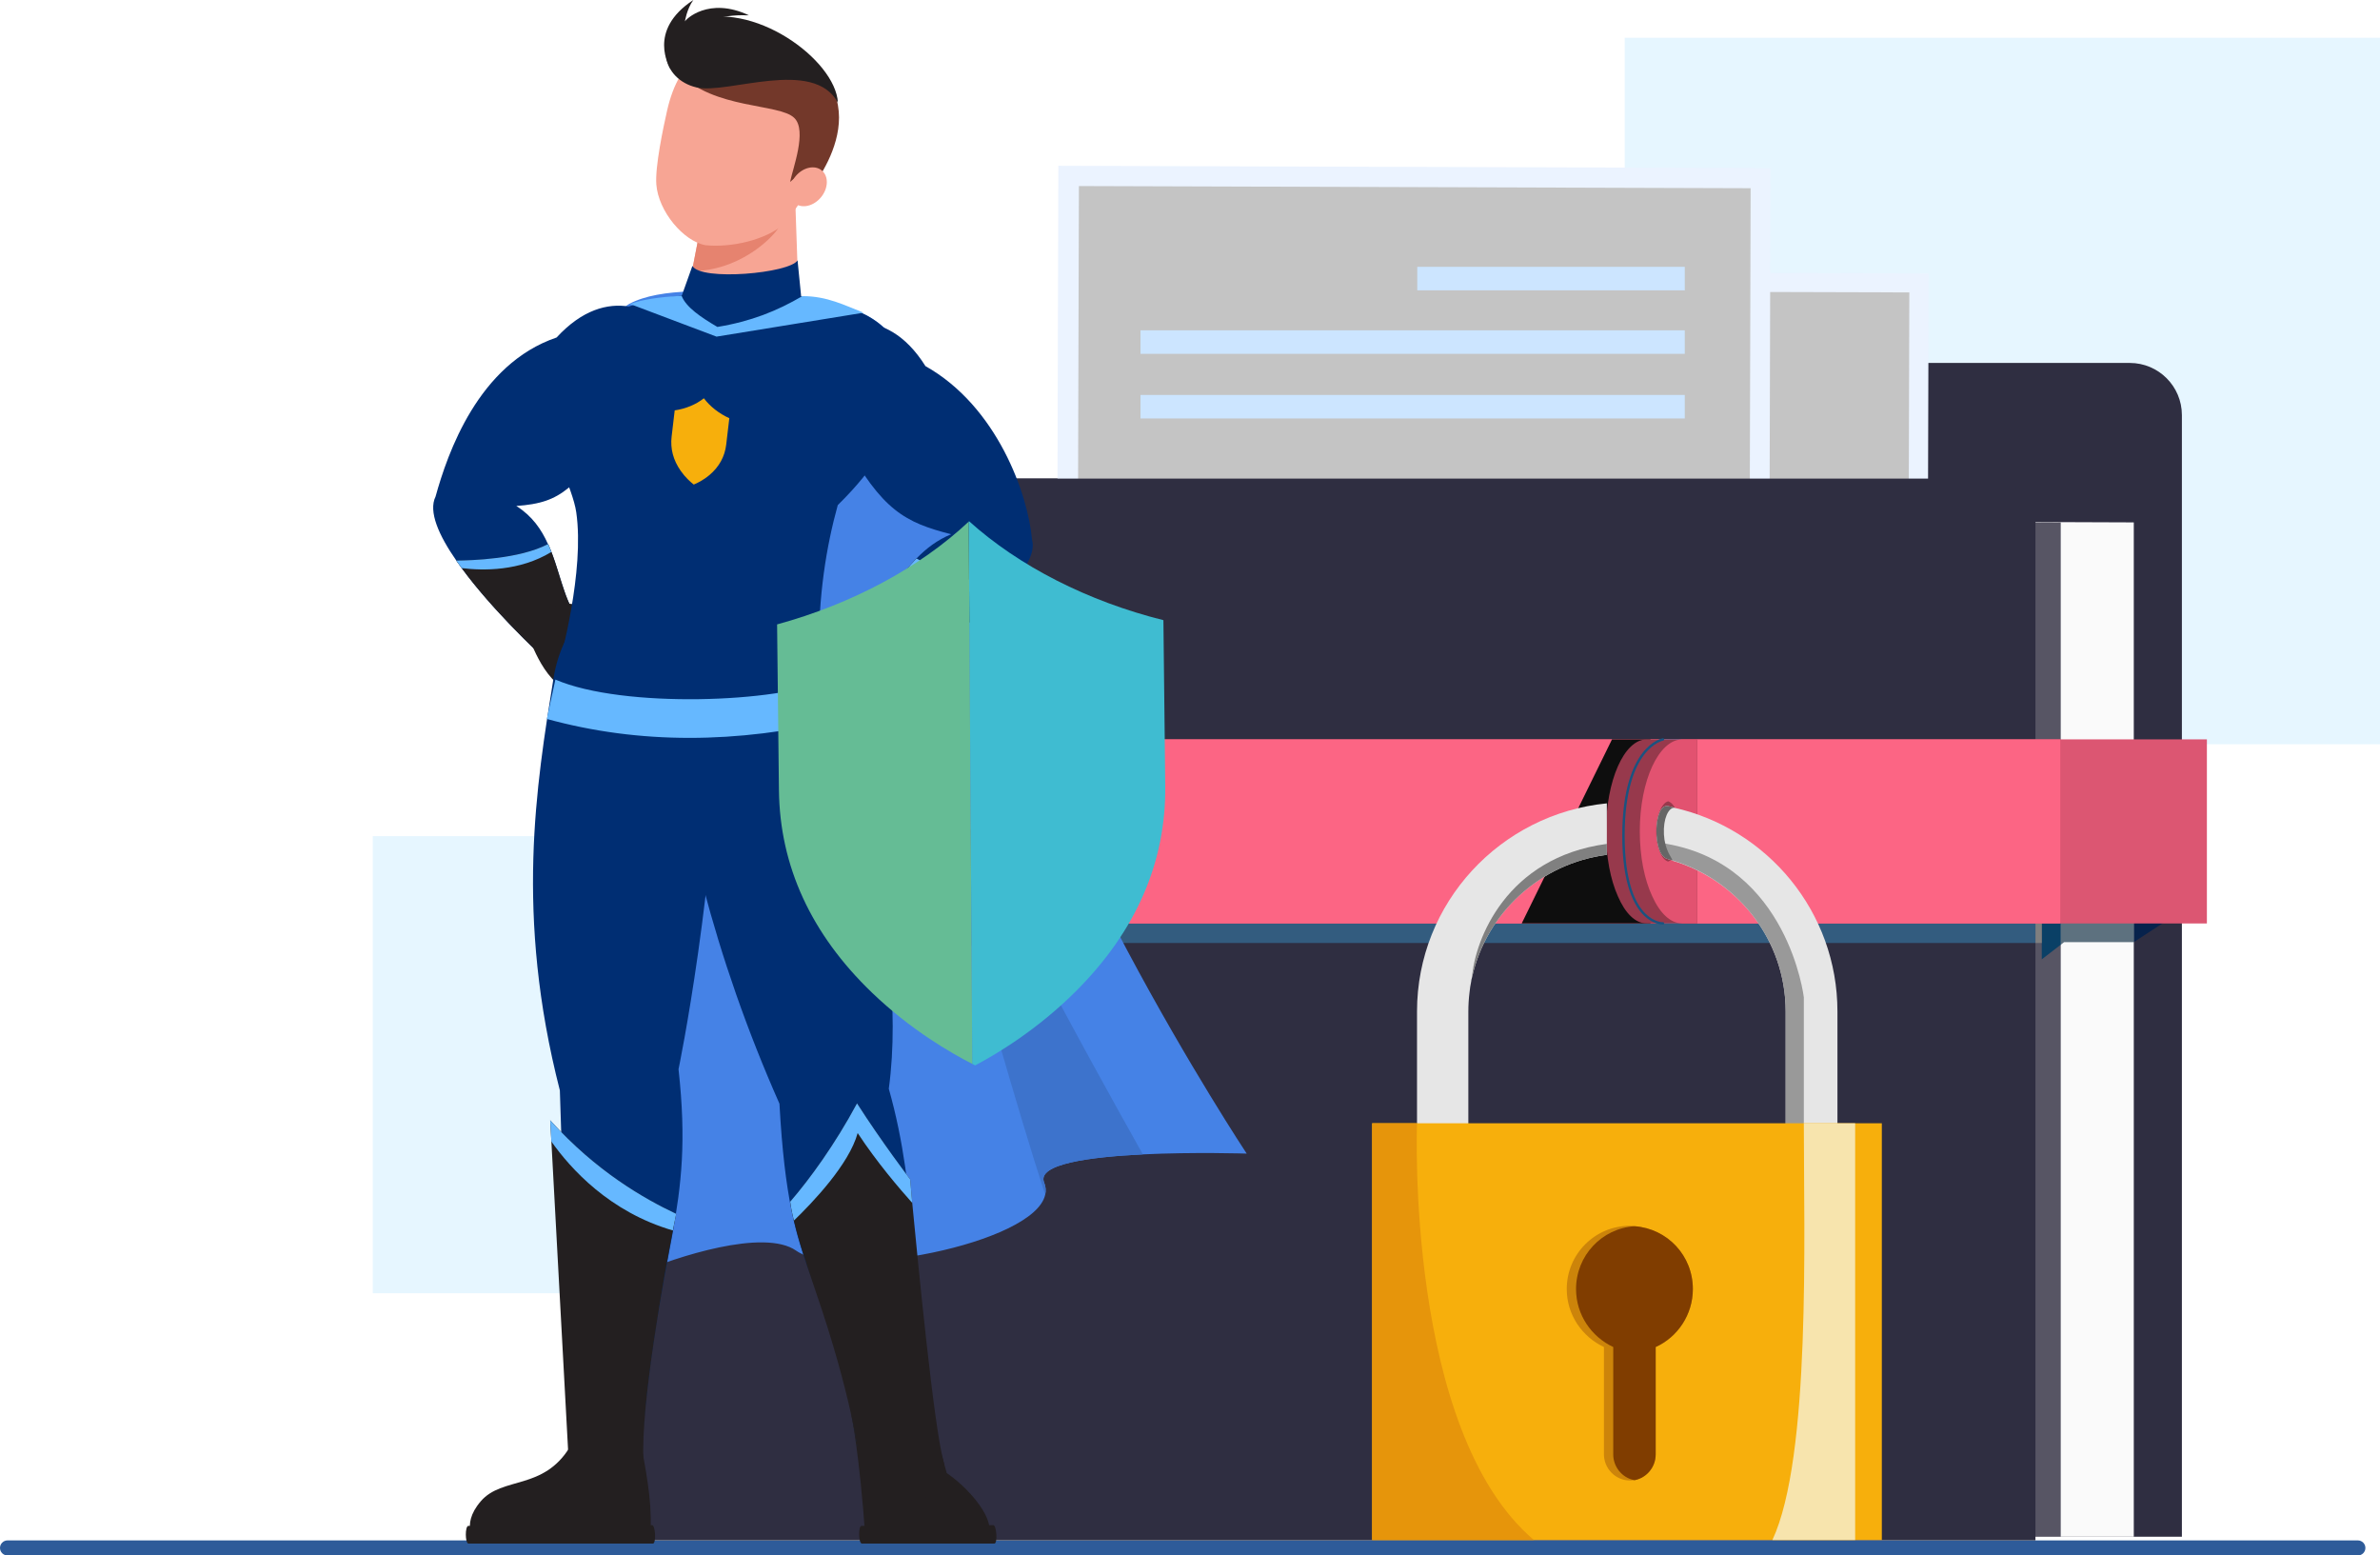
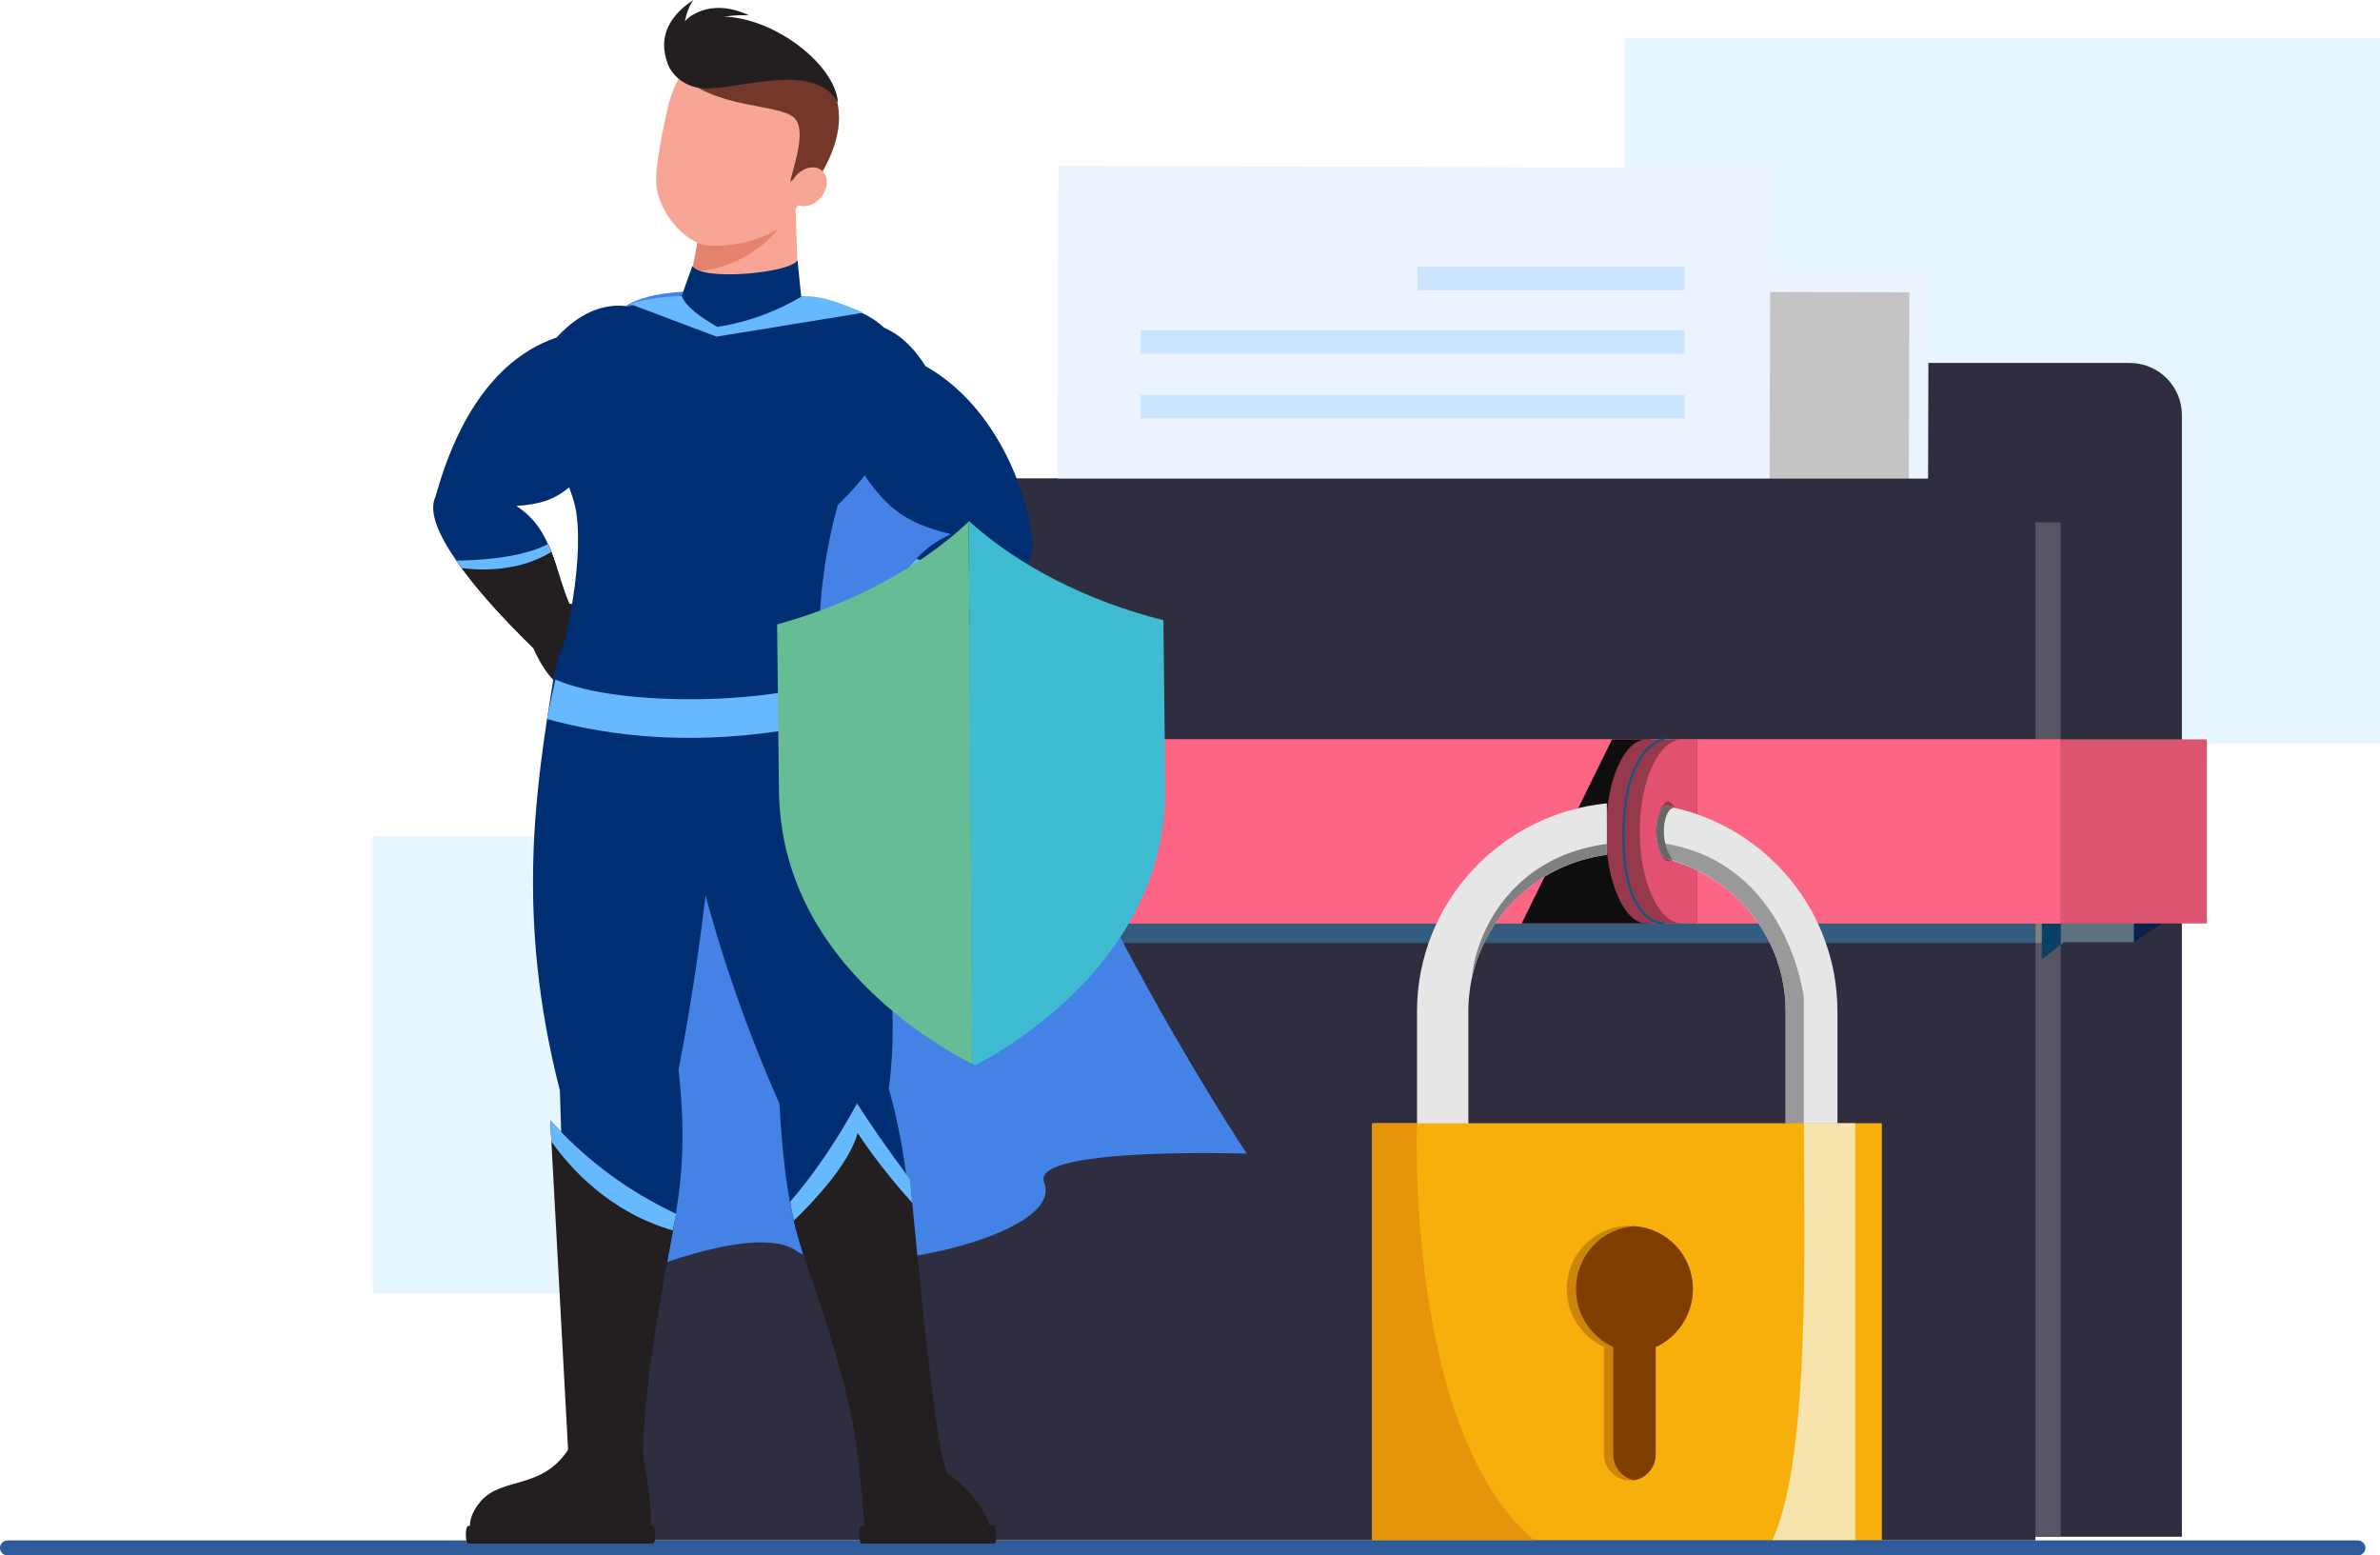
<svg xmlns="http://www.w3.org/2000/svg" width="378.094" height="247.044" viewBox="0 0 3529.132 1647.29" fill="none" version="1.1" id="svg2012" sodipodiDocname="security.svg" inkscapeVersion="1.1.2 (b8e25be833, 2022-02-05)" xmlnsInkscape="http://www.inkscape.org/namespaces/inkscape" xmlnsSodipodi="http://sodipodi.sourceforge.net/DTD/sodipodi-0.dtd" xmlnsSvg="http://www.w3.org/2000/svg">
  <defs id="defs2016" />
  <sodipodiNamedview id="namedview2014" pagecolor="#ffffff" bordercolor="#666666" borderopacity="1.0" inkscapePageshadow="2" inkscapePageopacity="0.0" inkscapePagecheckerboard="0" showgrid="false" fit-margin-top="0" fit-margin-left="0" fit-margin-right="0" fit-margin-bottom="0" inkscapeZoom="1.662" inkscapeCx="133.273" inkscapeCy="149.819" inkscapeWindow-width="1920" inkscapeWindow-height="1017" inkscapeWindow-x="-8" inkscapeWindow-y="-8" inkscapeWindow-maximized="1" inkscapeCurrent-layer="svg2012" />
  <path d="M 3496.322,1976.6 H 11.16 c -6.164,0 -11.16,-4.99 -11.16,-11.16 0,-6.16 4.996,-11.16 11.16,-11.16 h 3485.162 c 6.16,0 11.16,5 11.16,11.16 0,6.17 -5,11.16 -11.16,11.16 z" fill="#2e5b99" id="path1846" />
  <path d="m 2409.182,773.96 h 1119.95 v -1047.283 h -1119.95 v 1047.283" fill="#e6f6ff" id="path1848" />
  <path d="m 552.742,1587.88 h 754.1 V 910.22 h -754.1 z" fill="#e6f6ff" id="path1850" />
  <path d="m 2257.422,380.13 v -94.07 c 0,-42.7 34.6,-77.33 77.32,-77.33 h 823.3 c 42.7,0 77.34,34.63 77.34,77.33 V 1948.77 H 1105.772 V 380.13 Z" fill="#2f2e41" id="path1852" />
-   <path d="M 3164.042,445.12 V 1948.77 H 1191.262 V 437.73 Z" fill="#fafafa" id="path1854" />
  <path d="M 3055.732,445.12 V 1948.77 H 1082.962 V 437.73 Z" fill="#575564" id="path1856" />
  <path d="m 1718.322,938.5 1139.09,3.2 2.43,-865.69 -1139.1,-3.19 -2.42,865.68" fill="#ebf3ff" id="path1858" />
  <path d="m 1748.162,897 1080.82,3.02 2.23,-795.84 -1080.83,-3.02 z" fill="#c4c4c4" id="path1860" />
  <path d="m 2737.882,835.88 -694.58,-1.94 379.78,-364.34 z" fill="#e3eeff" id="path1862" />
  <path d="m 2422.052,835 -583.6,-1.63 316.68,-301.12 z" fill="#e3eeff" id="path1864" />
  <path d="m 2125.702,388.33 c -0.12,44.43 35.79,80.55 80.22,80.67 44.42,0.12 80.53,-35.79 80.66,-80.22 0.12,-44.42 -35.78,-80.53 -80.21,-80.66 -44.43,-0.12 -80.55,35.78 -80.67,80.21 z" fill="#e3eeff" id="path1866" />
  <path d="m 1566.822,834.81 1056.03,3.39 2.49,-918.376 -1056.02,-3.387 -2.5,918.373" fill="#ebf3ff" id="path1868" />
-   <path d="m 1597.522,790.77 996.06,3.21 2.3,-844.263 -996.07,-3.214 z" fill="#c4c4c4" id="path1870" />
  <path d="m 2101.562,66.263 h 396.69 v 34.857 h -396.69 z" fill="#cce5ff" id="path1872" />
  <path d="m 1691.172,195.22 h 807.08 v -34.84 h -807.08 v 34.84" fill="#cce5ff" id="path1874" />
  <path d="m 1691.172,291.05 h 807.08 v -34.85 h -807.08 v 34.85" fill="#cce5ff" id="path1876" />
  <path d="m 994.052,380.14 h 1948.95 c 40.01,0 69.46,27.07 75.21,64.5 V 1954.17 H 891.122 V 482.8 c -0.48,-54.02 48.28,-102.66 102.93,-102.66 z" fill="#2f2e41" id="path1878" />
  <path d="m 3235.382,1020.8 v -4.47 h 6.84 z" fill="#7f7f7f" id="path1880" />
  <path d="m 3164.042,1067.34 v -51.01 h 71.34 v 4.47 z" fill="#07224c" id="path1882" />
  <path d="m 3055.732,1071.21 v -54.88 h 108.31 v 51.01 h -103.3 z" fill="#5d717f" id="path1884" />
  <path d="m 3027.602,1092.85 v -76.52 h 28.13 v 54.88 z" fill="#0a4066" id="path1886" />
  <path d="m 3018.212,1068.62 h 9.39 v -52.29 h -9.39 z" fill="#7f7f7f" id="path1888" />
  <path d="m 900.502,1068.62 h 2117.71 v -52.29 H 900.502 Z" fill="#335c7f" id="path1890" />
  <path d="m 857.172,1039.68 h 2415.27 V 766.77 H 857.172 Z" fill="#dc5672" id="path1892" />
  <path d="m 857.172,1039.68 h 2197.84 V 766.77 H 857.172 Z" fill="#fc6584" id="path1894" />
  <path d="m 2447.412,766.77 v 272.81 h -190.97 l 133.89,-272.81 z" fill="#0e0e0e" id="path1896" />
  <path d="m 2429.442,947.88 c -9.5,-3 -16.9,-21.58 -16.9,-44.96 0,-22.76 7.4,-41.35 16.9,-44.35 9.5,3 16.89,21.59 16.89,44.35 0,23.38 -7.39,41.96 -16.89,44.96 z m -48.03,-44.96 c 0,37.76 6.59,71.92 17.68,96.5 10.81,25.18 25.87,40.16 42.48,40.16 h 50.72 V 766.86 h -50.72 c -33.25,0 -60.16,61.14 -60.16,136.06" fill="#97394c" id="path1898" />
  <path d="m 2431.542,902.92 c 0,-22.76 14.36,-41.35 24.3,-44.35 9.94,3 17.66,21.59 17.66,44.35 0,23.38 -7.72,41.96 -17.66,44.96 -9.94,-3 -24.3,-21.58 -24.3,-44.96 z m -24.3,0 c 0,37.76 6.9,71.92 18.5,96.5 11.32,25.18 27.06,40.16 44.46,40.16 h 22.09 V 766.86 h -22.09 c -34.79,0 -62.96,61.14 -62.96,136.06 z" fill="#3f9ee6" id="path1900" />
  <path d="m 2453.732,947.88 c -9.49,-3 -16.88,-21.58 -16.88,-44.96 0,-22.76 7.39,-41.35 16.88,-44.35 9.51,3 16.89,21.59 16.89,44.35 0,23.38 -7.38,41.96 -16.89,44.96 z m -48.03,-44.96 c 0,37.76 6.6,71.92 17.68,96.5 10.82,25.18 25.87,40.16 42.48,40.16 h 50.72 V 766.86 h -50.72 c -33.24,0 -60.16,61.14 -60.16,136.06" fill="#97394c" id="path1902" />
  <path d="m 2455.842,902.92 c 0,-22.76 7.73,-41.35 17.66,-44.35 9.95,3 17.68,21.59 17.68,44.35 0,23.38 -7.73,41.96 -17.68,44.96 -9.93,-3 -17.66,-21.58 -17.66,-44.96 z m -24.31,0 c 0,37.76 6.91,71.92 18.51,96.5 11.32,25.18 27.05,40.16 44.45,40.16 h 22.09 V 766.86 h -22.09 c -34.79,0 -62.96,61.14 -62.96,136.06 z" fill="#e25270" id="path1904" />
  <path d="m 2465.622,1041.36 c -2.14,0 -14.5,-0.58 -27.57,-13.12 -14.84,-14.24 -32.51,-46.4 -32.51,-118.78 0,-68.94 16.12,-104.42 29.64,-122.06 14.9,-19.42 29.76,-22.18 30.39,-22.28 0.97,-0.16 1.88,0.48 2.05,1.45 0.16,0.96 -0.48,1.88 -1.44,2.04 -0.14,0.03 -14.36,2.76 -28.42,21.27 -13.08,17.21 -28.67,51.94 -28.67,119.58 0,70.95 17.01,102.3 31.28,116.08 12.97,12.54 25.33,12.28 25.44,12.26 0.99,-0.03 1.8,0.73 1.83,1.72 0.04,0.97 -0.72,1.8 -1.7,1.84 -0.04,0 -0.14,0 -0.32,0" fill="#1a5380" id="path1906" />
  <path d="m 2473.492,944.22 c 2.4,0.6 4.19,1.2 6.59,1.8 -0.6,0.6 -0.6,0.6 0,0.6 96.49,28.76 167.81,117.47 167.81,223.55 v 227.83 h 76.72 v -227.83 c 0,-147.43 -103.68,-270.91 -242.13,-302.07 -3,-1.2 -6,-1.8 -8.99,-2.38 -22.19,-4.8 -23.99,74.92 0,78.5 z" fill="#e6e6e6" id="path1908" />
  <path d="m 2382.682,861.64 v 76.29 c -98.9,12.73 -178.75,86.09 -199.98,181.97 -0.61,2.39 -1.2,4.19 -1.2,5.98 -1.2,5.4 -1.8,10.18 -2.4,15.58 -1.2,9.59 -1.8,19.19 -1.8,28.78 v 227.81 h -76.12 v -227.81 c 0,-161.12 123.83,-293.14 281.5,-308.6 z" fill="#e6e6e6" id="path1910" />
  <path d="m 2471.722,921.72 c 179.89,31.54 203.05,227.4 203.05,227.4 v 248.93 h -26.99 v -227.81 c 0,-108.34 -74.26,-198.88 -174.24,-225.86 -7.64,-2.48 -12.4,-24.85 -12.4,-24.85 0,0 4.72,1.07 10.58,2.19 z" fill="#999999" id="path1912" />
  <path d="m 2382.682,921.72 v 16.21 c -98.9,12.73 -178.75,86.09 -199.98,181.97 4.31,-55.96 50.71,-178.25 199.98,-198.18 z" fill="#808080" id="path1914" />
  <path d="m 2473.492,944.22 c 2.4,0.6 4.19,1.2 6.59,1.8 -1.82,-4.8 -11.56,-15.69 -12.76,-38.46 -1.2,-23.38 6.74,-39.19 15.16,-39.46 -3,-1.2 -6,-1.8 -8.99,-2.38 -22.19,-4.8 -23.99,74.92 0,78.5 z" fill="#666666" id="path1916" />
  <path d="m 2034.652,1953.69 v -617.8 h 755.79 v 617.8 h -755.79" fill="#f7af0c" id="path1918" />
  <path d="m 2423.922,1488.5 c -2.4,-0.61 -4.8,-0.61 -7.2,-0.61 -51.54,0 -93.5,41.75 -93.5,93.79 0,38.1 22.78,70.78 55.15,85.92 v 159.12 c 0,21.17 17.37,38.72 38.35,38.72 1.8,0 4.2,0 6,-0.6 h 1.78 c 17.39,-3.64 30.59,-19.36 30.59,-38.12 v -159.12 c 32.35,-14.54 55.13,-47.82 55.13,-85.92 0,-49.62 -37.76,-89.55 -86.3,-93.18" fill="#cc840a" id="path1920" />
  <path d="m 2423.922,1488.5 c -48.55,3.02 -86.92,43.56 -86.92,93.18 0,38.1 22.78,70.78 55.16,85.92 v 159.12 c 0,18.76 13.18,34.48 30.56,38.12 h 1.78 c 17.39,-3.64 30.59,-19.36 30.59,-38.12 v -159.12 c 32.35,-14.54 55.13,-47.82 55.13,-85.92 0,-49.62 -37.76,-89.55 -86.3,-93.18" fill="#803d00" id="path1922" />
  <path d="m 2274.482,1953.69 h -239.83 v -617.8 h 66.53 c 0,0 -17.66,455.84 173.3,617.8" fill="#e6950b" id="path1924" />
  <path d="m 2628.172,1953.69 c 57.28,-122.56 46.6,-452.07 46.6,-617.8 h 76.12 v 617.8 z" fill="#f7e4ad" id="path1926" />
  <path d="m 1848.642,1380.86 c 0,0 -77.55,-2.52 -153.95,1.14 -79.37,3.88 -157.61,14.37 -146.43,41.74 2.51,6.16 2.96,12.08 1.59,18.02 -15.96,73.21 -305.4,127.96 -369.25,83.02 -47.67,-33.53 -179.06,9.58 -232.87,32.84 -102.52,-686.18 -105.37,-1387.64 -14.6,-1436.45 90.77,-48.57 342.35,13.01 342.35,13.01 0,0 127.49,33.75 179.49,382.48 52.23,348.51 393.67,864.2 393.67,864.2" fill="#4582e6" id="path1928" />
-   <path d="m 1548.262,1423.74 c 2.51,6.16 2.96,12.08 1.59,18.02 -78.45,-239.26 -263.2,-922.82 -196.15,-736.47 64.32,179.72 266.18,543.73 340.99,676.71 -79.37,3.88 -157.61,14.37 -146.43,41.74" fill="#3d73cc" id="path1930" />
  <path d="m 923.652,302.61 c -74.59,91.23 -88.27,113.35 -158.06,118.15 23.49,14.81 37.4,34.89 46.98,56.56 h 0.23 c 20.53,44.93 23.49,97.38 59.3,126.81 l -42.88,42.19 -10.94,10.96 c 0,0 -1.6,-1.38 -4.34,-3.88 -18.7,-17.34 -93.06,-87.36 -137.3,-151.68 -26,-37.4 -41.74,-72.76 -30.79,-94.88 17.79,-64.32 63.4,-196.38 179.49,-235.84 76.19,-82.79 150.76,-38.31 177.22,-3.87 35.36,46.07 -0.23,144.6 -78.91,135.48" fill="#002e73" id="path1932" />
  <path d="m 872.102,604.13 -42.88,42.19 -15.28,7.08 c -17.56,-16.43 -84.62,-79.38 -129.32,-140.51 -2.74,-3.64 -5.47,-7.52 -7.98,-11.17 22.12,-0.23 93.28,-2.06 135.93,-24.4 h 0.23 c 1.82,3.88 3.42,7.74 4.8,11.62 16.41,41.98 21.66,88.27 54.5,115.19" fill="#231f20" id="path1934" />
  <path d="m 817.602,488.94 c -47.22,28.75 -101.28,27.83 -132.98,23.95 -2.74,-3.64 -5.47,-7.52 -7.98,-11.17 22.12,-0.23 93.28,-2.06 135.93,-24.4 h 0.23 c 1.82,3.88 3.42,7.74 4.8,11.62" fill="#66b8ff" id="path1936" />
  <path d="m 839.972,565.18 c 0,0 48.85,4.55 63.64,17.4 12.35,10.75 4.8,24.16 4.8,24.16 26.29,14.79 0.01,72.14 -45.89,86.28 -45.91,14.16 -75.99,-72.3 -75.99,-72.3 0,0 6.99,-52.46 53.44,-55.54" fill="#231f20" id="path1938" />
  <path d="m 1456.332,1956.74 h -165.73 c -3.42,-1.94 -5.94,-4.14 -7.43,-6.65 -8.53,-123.27 -20.83,-182.61 -20.83,-182.61 l 115.43,-4.7 26.13,91.7 c 38.67,26.42 84.76,83.13 52.43,102.26 z" fill="#231f20" id="path1940" />
  <path d="m 1278.042,1958.97 h 196.49 c 4.97,0 3.31,-27.33 -1.68,-27.33 l -195.31,1.1 c -5.13,0 -4.62,26.23 0.5,26.23" fill="#231f20" id="path1942" />
  <path d="m 1209.572,643.96 c 26.81,72.14 140.93,402.73 108.36,640.74 44.81,158.27 30.73,292.34 71.15,523.5 l -117.63,6.18 c -47.81,-282.02 -100.43,-228.21 -115.65,-507.5 -96.92,-219 -147.19,-426.48 -172.99,-640.07 -25.08,-161.03 172.61,-245.59 226.76,-22.85" fill="#002e73" id="path1944" />
  <path d="m 1272.662,1826.41 c 0,0 -8.8,-83.93 -64.14,-244.28 -17.18,-49.27 -26.5,-81.88 -31.34,-101.95 -4.84,-20.3 -5.44,-28.05 -5.44,-28.05 29.18,-33.76 66.2,-84.63 99.08,-145.75 36,56.34 78.83,112.68 78.83,112.68 0,0 1.09,13.23 3.04,34.9 8.68,90.77 32.03,330.7 46.09,381.57 17.38,62.95 -91.98,98.76 -126.12,-9.12" fill="#231f20" id="path1946" />
  <path d="m 1352.692,1453.96 c -18.79,-20.99 -52.61,-60.44 -80.91,-103.56 -12.82,46.53 -66.69,102.88 -94.6,129.78 -4.84,-20.3 -5.44,-28.05 -5.44,-28.05 29.18,-33.76 66.2,-84.63 99.08,-145.75 36,56.34 78.83,112.68 78.83,112.68 0,0 1.09,13.23 3.04,34.9" fill="#66b8ff" id="path1948" />
  <path d="m 1070.462,674.54 c -8.3,314.28 -64.33,581.23 -64.33,581.23 23.72,214.41 -30.23,254.37 -54.59,561.13 l -106.32,-1.41 c -0.26,-124.51 -7.49,-278.69 -15.05,-528.33 -66.93,-260.91 -34.69,-453.07 -9.73,-609.04 26.62,-177.15 267.01,-235.78 250.02,-3.58" fill="#002e73" id="path1950" />
  <path d="m 951.542,1816.9 c 9.48,50.79 16.28,90.42 12.31,136.38 l -257.49,5.01 c 0,0 -25.49,-24.83 6.56,-62.05 32.04,-37.24 92.9,-15.7 132.3,-80.75 l 106.32,1.41" fill="#231f20" id="path1952" />
  <path d="m 694.672,1958.97 h 273.55 c 4.99,0 3.68,-27.33 -1.3,-27.33 l -272.4,1.1 c -5.13,0 -4.98,26.23 0.15,26.23" fill="#231f20" id="path1954" />
  <path d="m 1002.682,1470.14 c 0,0 -1.84,9.14 -4.98,24.64 -12.94,67.74 -47.69,256.82 -43.62,341.88 -48.34,57.71 -111.16,-6.38 -111.16,-6.38 l -25.32,-467.34 -1.74,-31.46 c 68.18,75.72 138.99,116.09 186.82,138.66" fill="#231f20" id="path1956" />
  <path d="m 1002.682,1470.14 c 0,0 -1.84,9.14 -4.98,24.64 -93.9,-27.37 -151.73,-91.69 -180.1,-131.84 l -1.74,-31.46 c 68.18,75.72 138.99,116.09 186.82,138.66" fill="#66b8ff" id="path1958" />
  <path d="m 828.362,659.69 c 0,54.35 385.96,38.61 385.96,-15.73 -1.3,-89.67 11.06,-163.46 27.93,-224.47 115.72,-113.36 108.81,-201.36 79.49,-249.09 -50.56,-82.32 -305.98,-77.66 -397.94,-42.27 -36.52,14.05 -85.55,71.29 -101.24,162.55 -8.07,46.92 26.48,101.54 31.94,139.48 12.63,87.77 -23.57,216.92 -26.14,229.53" fill="#002e73" id="path1960" />
  <path d="m 1068.962,165.46 c 19.04,-15.12 95,-38.45 115.2,-55 l -4.56,-131.864 -74.68,-7.266 c -21.67,1.8 -43.34,6.987 -61.96,14.347 l -16.82,86.823 -3.7,18.83 c -8.46,18.53 8.3,40.88 46.52,74.13" fill="#f7a594" id="path1962" />
  <path d="m 1154.462,8.463 c -11.7,18.027 -60.76,64.197 -128.32,64.037 l 14.55,-75.117 113.77,11.08" fill="#e6836f" id="path1964" />
  <path d="m 989.162,-165.243 c -5.86,25.973 -17.92,83.013 -15.95,109.28 3,39.987 40.35,84.346 72.92,90.16 37.71,3.84 88.55,-7.387 116.15,-31.093 15.36,-18 45.08,-60.707 58.76,-98.08 28.54,-77.974 -26.55,-146.334 -96.44,-162.134 -69.9,-15.786 -117.18,10.88 -135.44,91.867" fill="#f7a594" id="path1966" />
  <path d="m 1197.642,-43.47 c 14.57,-25.653 -4.8,-36.053 -26.03,-16.133 3.63,-19.36 25.69,-76.08 6.15,-94.88 -22.08,-21.827 -119.23,-12.32 -171.43,-66.747 0,0 38.91,-85.293 166.59,-34.92 144.22,76.467 24.72,212.68 24.72,212.68" fill="#73382a" id="path1968" />
  <path d="m 1179.562,-67.87 c -11.04,13.426 -11.51,31.24 -1.04,39.787 10.46,8.546 27.89,4.586 38.93,-8.84 11.04,-13.427 11.51,-31.227 1.04,-39.774 -10.47,-8.546 -27.89,-4.587 -38.93,8.827" fill="#f7a594" id="path1970" />
  <path d="m 1026.702,64.89 c 12.78,22.8 144.08,10.95 155.94,-8.2 l 7.29,72.95 -122.19,69.3 -63.84,-70.21 22.8,-63.84" fill="#002e73" id="path1972" />
  <path d="m 1242.492,-177.19 c -3.6,-63.853 -127.19,-153.96 -215.84,-120.507 -59.79,22.56 -45.76,86.04 6.31,98.027 45.9,10.573 173.05,-44.467 209.53,22.48 z" fill="#231f20" id="path1974" />
  <path d="m 1015.622,-297.497 c 0,0 2.63,-18.2 12.46,-31.813 -69.36,45.427 -34.84,99.773 -34.03,102.08 27.51,-83.52 93.15,-79.693 116.45,-79.387 -59.96,-28.24 -94.28,6.627 -94.88,9.12" fill="#231f20" id="path1976" />
  <path d="m 823.542,678.13 c 100.68,43.41 333.28,33.85 402.8,0.59 l 17.78,58.89 c -151.24,35.64 -295.94,36.64 -433.3,-1.12 z" fill="#66b8ff" id="path1978" />
  <path d="m 1497.262,540.04 c -66.6,71.38 -207.09,152.81 -207.09,152.81 l -43.11,-62.04 c 44.71,-24.63 69.34,-88.49 111.99,-132.28 14.6,-15.05 31.25,-27.6 51.32,-35.81 -67.97,-17.56 -102.19,-34.44 -158.75,-137.76 -79.14,-5.48 -96.24,-109.02 -53.14,-147.58 32.4,-28.96 114.04,-59.29 173.8,36.04 106.74,59.99 152.36,190.91 158.06,257.51 5.24,18.93 -9.13,43.33 -33.08,69.11" fill="#002e73" id="path1980" />
  <path d="m 1285.722,598.34 c 0,0 -48.87,-4.48 -65.75,5.47 -14.11,8.31 -9.15,22.88 -9.15,22.88 -28.54,9.72 -13.18,70.91 29.36,93.21 42.55,22.31 87.92,-57.21 87.92,-57.21 0,0 2.71,-52.84 -42.38,-64.35 z" fill="#231f20" id="path1982" />
  <path d="m 1497.262,540.04 c -4.1,4.33 -8.44,8.89 -13,13.22 -70.24,67.98 -194.09,139.59 -194.09,139.59 l -43.11,-62.04 c 38.55,-21.21 62.04,-71.39 95.11,-112.89 5.25,-6.84 10.95,-13.23 16.88,-19.39 16.65,9.8 66.37,36.03 138.21,41.51 z" fill="#231f20" id="path1984" />
  <path d="m 1497.262,540.04 c -4.1,4.33 -8.44,8.89 -13,13.22 -60.21,-2.96 -116.77,-24.62 -142.09,-35.34 5.25,-6.84 10.95,-13.23 16.88,-19.39 16.65,9.8 66.37,36.03 138.21,41.51 z" fill="#66b8ff" id="path1986" />
  <path d="m 1106.142,274.08 c 0.03,-0.23 0.04,-0.34 0.04,-0.35 z" fill="#d9ffff" id="path1988" />
  <path d="m 1106.142,274.08 c 0.03,-0.23 0.04,-0.34 0.04,-0.35 z" fill="#d9ffff" id="path1990" />
  <path d="m 985.582,256.78 0.04,-0.34 c 0,0.01 -0.01,0.12 -0.04,0.34 z" fill="#d9ffff" id="path1992" />
  <path d="m 985.582,256.78 0.04,-0.34 c 0,0.01 -0.01,0.12 -0.04,0.34 z" fill="#d9ffff" id="path1994" />
-   <path d="m 1043.742,261.12 -0.09,0.06 c -11.59,9.16 -26.89,15.51 -43.19,17.87 l -4.58,38.96 c -2.1,17.83 2.42,34.84 13.42,50.57 6.92,9.9 14.59,16.63 18.86,19.98 0.18,0.14 0.38,0.29 0.56,0.44 4.72,-1.91 14.09,-6.31 23.48,-14.27 14.28,-12.11 22.57,-27.28 24.66,-45.11 l 4.59,-38.96 c -15.25,-6.89 -28.61,-17.38 -37.71,-29.54" fill="#f7af0c" id="path1996" />
  <path d="m 1010.722,109.24 c 6.54,16.84 28.4,31.66 53.04,46.12 50.04,-8.2 88.42,-23.7 125.97,-45.67 36.95,-0.17 63.53,14.05 90.88,24.55 l -218.16,35.49 -128.15,-48.37 c 17.04,-6.2 41.44,-10.4 76.42,-12.12" fill="#66b8ff" id="path1998" />
  <path d="m 1760.222,561.98 c -0.01,-1.08 -0.01,-1.54 -0.01,-1.65 0,0.2 0.01,1.65 0.01,1.65 z" fill="#d9ffff" id="path2000" />
  <path d="m 1760.222,561.98 c -0.01,-1.08 -0.01,-1.54 -0.01,-1.65 0,0.2 0.01,1.65 0.01,1.65 z" fill="#d9ffff" id="path2002" />
  <path d="m 1116.602,569.06 c 0,0 -0.03,-1.45 -0.03,-1.65 0,0.11 0.01,0.59 0.03,1.65 z" fill="#d9ffff" id="path2004" />
  <path d="m 1116.602,569.06 c 0,0 -0.03,-1.45 -0.03,-1.65 0,0.11 0.01,0.59 0.03,1.65 z" fill="#d9ffff" id="path2006" />
  <path d="m 1437.052,443.42 c 73.89,66.59 176,118.64 288.09,146.64 l 2.74,245.74 c 1.24,112.45 -42.96,214.46 -131.4,303.24 -58.11,58.33 -119.36,94.66 -150.47,111.04 -1.35,-0.68 -2.81,-1.43 -4.27,-2.18 l -5.33,-803.9 c 0.21,-0.19 0.44,-0.38 0.64,-0.58" fill="#3fbcd1" id="path2008" />
  <path d="m 1436.412,444 5.33,803.9 c -32.56,-16.58 -91.77,-50.93 -148.62,-105.52 -90.38,-86.81 -136.84,-187.82 -138.1,-300.28 l -2.73,-245.74 c 111.12,-30.36 211.77,-84.43 284.12,-152.36" fill="#65bc95" id="path2010" />
</svg>